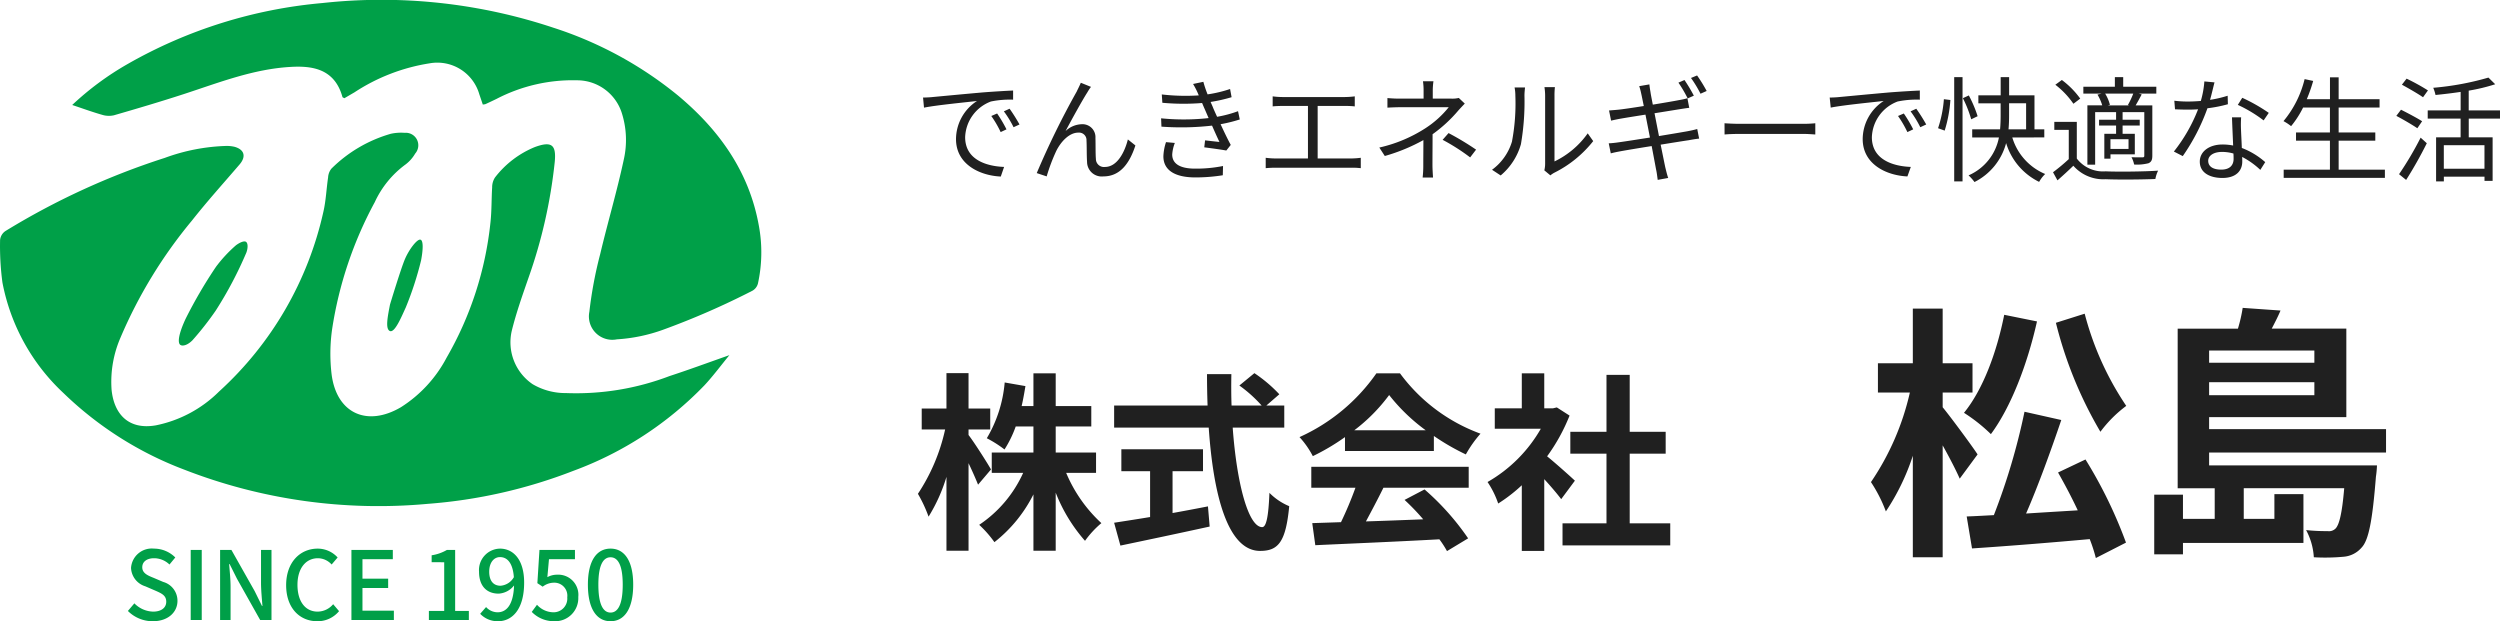
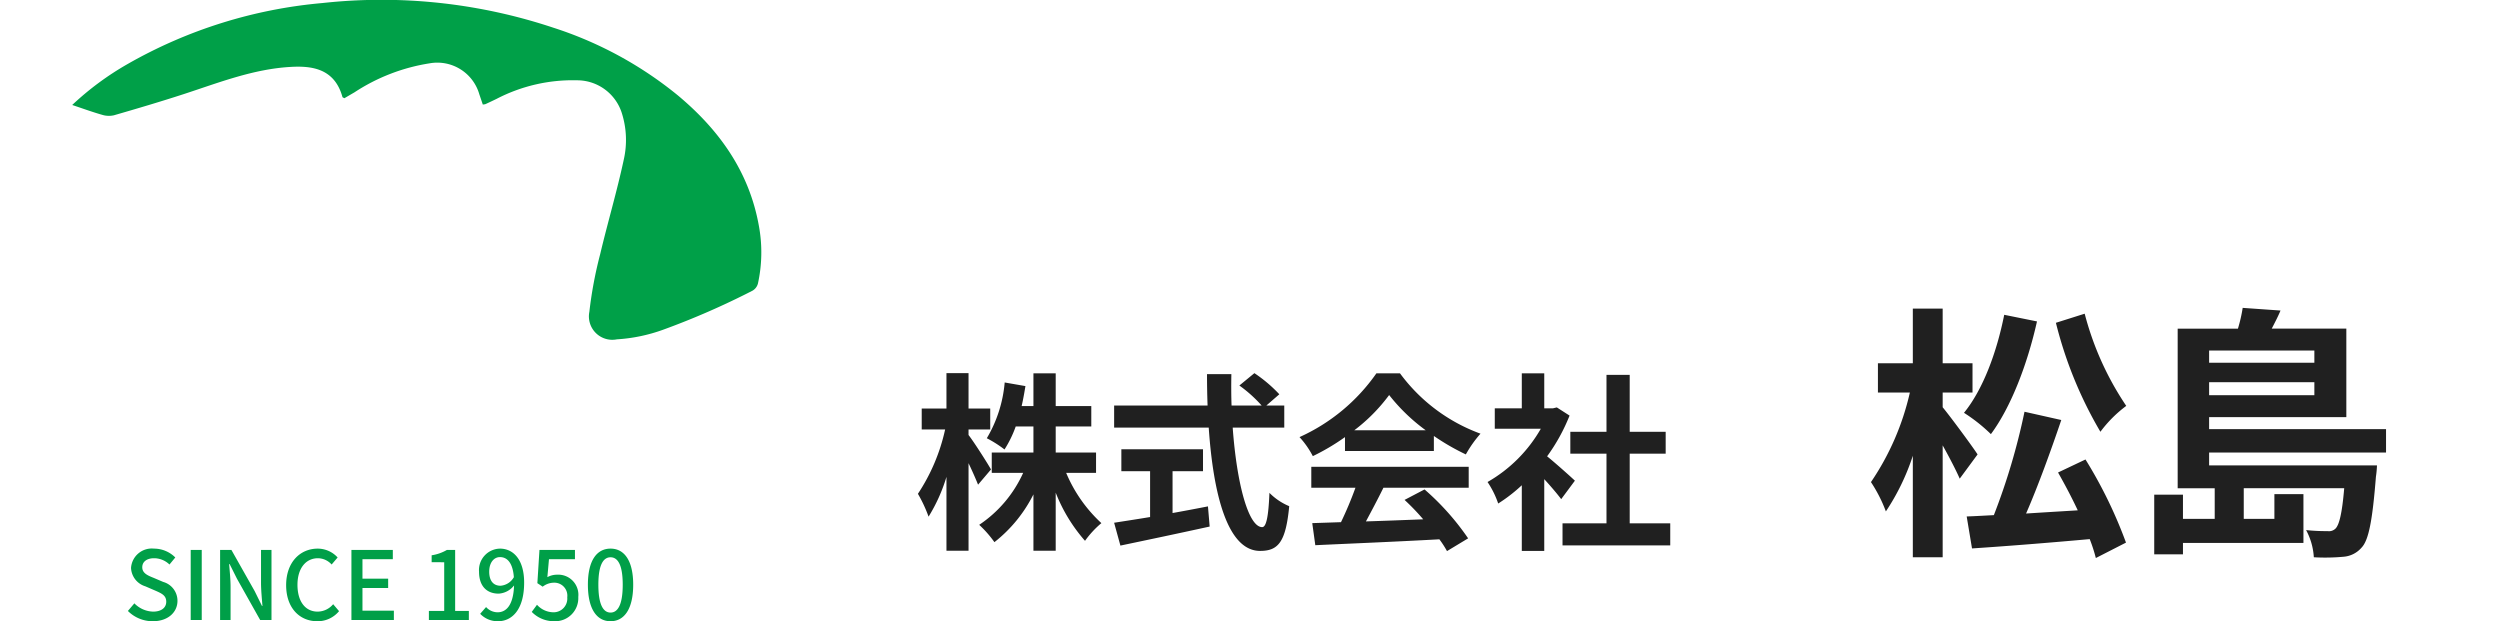
<svg xmlns="http://www.w3.org/2000/svg" width="262.716" height="65.283" viewBox="0 0 262.716 65.283">
  <g id="グループ_1463" data-name="グループ 1463" transform="translate(438 -593.847)">
    <path id="パス_778" data-name="パス 778" d="M-69.86-6.82c-.32-.58-1.78-2.88-2.36-3.62v-.58h2.28v-2.2h-2.28v-3.72h-2.32v3.72h-2.6v2.2h2.46a19.929,19.929,0,0,1-2.86,6.76,14.471,14.471,0,0,1,1.12,2.4,17.455,17.455,0,0,0,1.88-4.18V1.72h2.32v-9.2c.4.84.78,1.7,1,2.26Zm11.04.36V-8.6h-4.24v-2.74h3.74v-2.14h-3.74v-3.44H-65.4v3.44h-1.24c.16-.68.28-1.38.4-2.1l-2.18-.38A13.781,13.781,0,0,1-70.3-10.1a12.287,12.287,0,0,1,1.86,1.18,11.859,11.859,0,0,0,1.18-2.42h1.86V-8.6h-4.38v2.14h3.3A12.977,12.977,0,0,1-71.1-1,11.468,11.468,0,0,1-69.5.82,14.791,14.791,0,0,0-65.4-4.2V1.72h2.34v-6.1A17.027,17.027,0,0,0-59.98.68a10.106,10.106,0,0,1,1.72-1.86,15.136,15.136,0,0,1-3.7-5.28Zm8.04-.18h3.2v-2.3h-8.58v2.3h3.02v4.82c-1.44.24-2.76.44-3.78.6l.66,2.4c2.58-.54,6.1-1.28,9.38-2l-.18-2.12c-1.22.24-2.5.48-3.72.7Zm11.74-4.58v-2.32h-1.88l1.36-1.18a14.938,14.938,0,0,0-2.62-2.22l-1.58,1.3a14.159,14.159,0,0,1,2.34,2.1h-3.16c-.04-1.08-.04-2.2-.02-3.3h-2.56c0,1.1.02,2.22.06,3.3h-9.82v2.32h9.94C-46.5-4.18-45,1.74-41.58,1.74c1.9,0,2.7-.92,3.06-4.7a6.362,6.362,0,0,1-2.08-1.4c-.1,2.54-.34,3.6-.76,3.6-1.46,0-2.68-4.62-3.1-10.46Zm7.36.28a18.176,18.176,0,0,0,3.66-3.7,19.465,19.465,0,0,0,3.84,3.7Zm-.98,2.18h9.34v-1.58A24.168,24.168,0,0,0-19.96-8.4a12.327,12.327,0,0,1,1.54-2.18,18.3,18.3,0,0,1-8.46-6.34h-2.48a19.728,19.728,0,0,1-8.08,6.7,9.291,9.291,0,0,1,1.4,2,23.093,23.093,0,0,0,3.38-2ZM-36.2-4.9h4.64a38.407,38.407,0,0,1-1.52,3.62l-3.02.1.32,2.32c3.4-.16,8.34-.36,13.04-.62a10.6,10.6,0,0,1,.8,1.24L-19.72.42A26.9,26.9,0,0,0-24.3-4.72l-2.1,1.1a23.838,23.838,0,0,1,1.96,2.04c-2.04.08-4.1.16-6.02.22.6-1.12,1.26-2.36,1.84-3.54h8.96V-7.1H-36.2Zm27.7-.74c-.42-.4-1.96-1.78-2.92-2.56a19.412,19.412,0,0,0,2.36-4.28l-1.34-.86-.42.1h-.9v-3.68h-2.36v3.68h-2.84v2.14h4.84a15.043,15.043,0,0,1-5.6,5.6,9.533,9.533,0,0,1,1.12,2.26,16.55,16.55,0,0,0,2.48-1.92v6.9h2.36V-5.8c.68.74,1.36,1.54,1.78,2.1Zm5.76,4.48V-8.48H1.04v-2.3H-2.74v-5.98H-5.18v5.98h-3.8v2.3h3.8v7.32H-9.8V1.16H1.52V-1.16ZM42.048-22.232A42.918,42.918,0,0,0,46.724-10.78,13.142,13.142,0,0,1,49.44-13.5a31.456,31.456,0,0,1-4.368-9.688Zm-5.432-.84c-.784,3.948-2.24,7.868-4.228,10.3a17.476,17.476,0,0,1,2.828,2.24c2.1-2.828,3.836-7.336,4.844-11.844ZM33.816-8.4c-.5-.784-2.856-3.976-3.668-4.956V-14.9h3.136v-3.08H30.148v-5.74H27.012v5.74H23.344v3.08H26.7a27.528,27.528,0,0,1-4.088,9.408,15.181,15.181,0,0,1,1.568,3.08A23.75,23.75,0,0,0,27.012-8.26V2.408h3.136V-9.352c.7,1.26,1.4,2.6,1.792,3.5Zm8.456,1.9c.7,1.232,1.428,2.6,2.072,3.976-1.848.112-3.7.224-5.432.336,1.26-2.884,2.6-6.58,3.7-9.828l-3.864-.868a68.331,68.331,0,0,1-3.22,10.864c-1.064.056-2.016.112-2.856.14l.56,3.36C36.588,1.26,41.18.9,45.6.5a16.119,16.119,0,0,1,.644,1.988L49.412.868a47.727,47.727,0,0,0-4.256-8.736ZM69.208-19.32v1.288H58.148V-19.32Zm-11.06,4.7v-1.372h11.06v1.372ZM76.74-8.6V-11.06H58.148v-1.26h14.42v-9.3h-7.84c.308-.588.644-1.232.924-1.9l-3.976-.28a15.928,15.928,0,0,1-.5,2.184H54.844V-4.844h3.892v3.22H55.4V-4.172H52.38V2.1H55.4V.9H68.06V-4.228H65.008v2.6h-3.22v-3.22H72.344c-.224,2.688-.532,3.836-.9,4.228a.974.974,0,0,1-.84.28A19.964,19.964,0,0,1,68.34-.448a6.843,6.843,0,0,1,.812,2.856,21.169,21.169,0,0,0,3.136-.056A2.781,2.781,0,0,0,74.164,1.4c.756-.784,1.148-2.856,1.512-7.448a10.144,10.144,0,0,0,.112-1.2H58.148V-8.6Z" transform="translate(-264 650)" fill="#202020" />
-     <path id="パス_779" data-name="パス 779" d="M8.784-6.228l-.612.264a11.14,11.14,0,0,1,.984,1.692l.612-.288A14.243,14.243,0,0,0,8.784-6.228Zm1.308-.5-.6.276a10.688,10.688,0,0,1,1.02,1.668l.624-.288A18.126,18.126,0,0,0,10.092-6.732ZM1-7.9,1.1-6.84c1.284-.264,4.524-.576,5.568-.7A4.8,4.8,0,0,0,4.464-3.528C4.464-.876,6.972.3,9.168.4L9.516-.612c-1.932-.072-4.092-.8-4.092-3.12A4.155,4.155,0,0,1,8.136-7.488a9.847,9.847,0,0,1,2.328-.192v-.96c-.792.036-1.908.1-3.2.2-2.184.192-4.428.408-5.208.48C1.824-7.932,1.452-7.908,1-7.9ZM18.648-9.024,17.58-9.456c-.144.348-.3.636-.432.924a86,86,0,0,0-4.2,8.568l1.044.348a18.693,18.693,0,0,1,1.02-2.7c.468-.936,1.344-1.9,2.3-1.9a.785.785,0,0,1,.864.828c.036.636.012,1.56.06,2.256A1.539,1.539,0,0,0,19.956.384c1.728,0,2.736-1.332,3.36-3.252L22.524-3.5c-.312,1.26-1.092,2.892-2.412,2.892a.847.847,0,0,1-.948-.84c-.048-.576-.024-1.488-.048-2.2a1.36,1.36,0,0,0-1.4-1.452,2.576,2.576,0,0,0-1.74.72c.612-1.152,1.764-3.252,2.292-4.068A4.757,4.757,0,0,1,18.648-9.024Zm7.884,5.808a5.366,5.366,0,0,0-.276,1.488c0,1.488,1.248,2.22,3.372,2.22A18.406,18.406,0,0,0,32.5.264l.024-.972a14.272,14.272,0,0,1-2.928.276c-1.692,0-2.412-.576-2.412-1.488a4.065,4.065,0,0,1,.276-1.212ZM34.1-6.468a12.393,12.393,0,0,1-2.2.588c-.2-.444-.372-.816-.468-1.068l-.216-.492a16.414,16.414,0,0,0,2.208-.5L33.264-8.8a13.376,13.376,0,0,1-2.364.564,12.206,12.206,0,0,1-.444-1.32l-1.08.228a8.565,8.565,0,0,1,.444.84c.048.108.1.228.156.36a21.609,21.609,0,0,1-3.888-.1l.06.876a24.368,24.368,0,0,0,4.176.024c.084.192.168.408.264.612l.42.972a23.723,23.723,0,0,1-4.992.024l.036.876a28.568,28.568,0,0,0,5.316-.108c.276.624.552,1.248.78,1.716-.372-.036-.936-.1-1.512-.168l-.084.732c.756.1,1.716.228,2.316.336l.468-.588C33-3.54,32.616-4.344,32.268-5.1a15.829,15.829,0,0,0,2.016-.5ZM42.468-1.5V-7.02h2.88a9.232,9.232,0,0,1,1.02.048V-8.028a8.491,8.491,0,0,1-1.02.072h-6.6a7.947,7.947,0,0,1-1.008-.072v1.056c.3-.036.78-.048,1.008-.048h2.7V-1.5H38.064a8.221,8.221,0,0,1-1.056-.072V-.48c.372-.036.732-.048,1.056-.048H46a7.526,7.526,0,0,1,1,.048V-1.572A8.441,8.441,0,0,1,46-1.5ZM57.3-7.86a2.889,2.889,0,0,1-.756.072h-1.98v-.768a7.068,7.068,0,0,1,.072-1.056h-1.1A7.068,7.068,0,0,1,53.6-8.556v.768H51.252a14.242,14.242,0,0,1-1.452-.06V-6.84c.36-.024,1.044-.048,1.464-.048h4.98a10.311,10.311,0,0,1-2.436,2.2,14.979,14.979,0,0,1-4.86,2.04l.576.888A19.054,19.054,0,0,0,53.58-3.432c0,.816-.012,1.92-.012,2.616A11.228,11.228,0,0,1,53.5.5h1.092c-.024-.372-.06-.9-.06-1.32,0-.8.012-2.244.012-3.228a14.757,14.757,0,0,0,2.712-2.5c.192-.216.456-.492.672-.72Zm-1.7,4.4a21.054,21.054,0,0,1,2.892,1.848l.624-.816a29.322,29.322,0,0,0-2.892-1.74Zm6.1,3.744A6.62,6.62,0,0,0,63.828-3,26.25,26.25,0,0,0,64.2-8.1c0-.36.048-.72.06-.864h-1.1a4.421,4.421,0,0,1,.084.876,21.476,21.476,0,0,1-.36,4.824A5.7,5.7,0,0,1,60.792-.312ZM66.924.276A2.4,2.4,0,0,1,67.332,0a12.07,12.07,0,0,0,4.092-3.324l-.576-.816a9.1,9.1,0,0,1-3.492,2.952V-8.112A7.63,7.63,0,0,1,67.4-9H66.3a5.87,5.87,0,0,1,.072.888V-.924a2.857,2.857,0,0,1-.084.672ZM82-8.1a17.007,17.007,0,0,0-.984-1.644l-.636.276a13.572,13.572,0,0,1,.972,1.656ZM77.868-6.252,80.652-6.7c.324-.048.684-.108.864-.12l-.192-1.008a8.246,8.246,0,0,1-.864.192c-.5.1-1.608.288-2.772.48-.132-.684-.228-1.164-.24-1.3-.048-.264-.1-.612-.12-.828L76.26-9.1a6.691,6.691,0,0,1,.216.816c.036.144.132.624.264,1.272-1.128.18-2.184.336-2.652.384-.372.036-.7.06-1,.084l.216,1.068c.264-.06.576-.132.96-.2.468-.084,1.512-.252,2.652-.432L77.388-3.7c-1.368.216-2.676.42-3.276.5-.312.048-.768.1-1.056.108l.216,1.056c.264-.072.6-.144,1.056-.228.588-.108,1.872-.324,3.24-.54.228,1.188.408,2.16.456,2.424.084.348.12.72.18,1.128l1.1-.2c-.12-.348-.216-.756-.3-1.1-.06-.264-.252-1.236-.492-2.4,1.188-.192,2.3-.372,2.964-.468.444-.084.828-.144,1.08-.168l-.2-1.008c-.252.072-.6.156-1.056.24-.6.108-1.752.3-2.964.5ZM81.7-9.96a12.615,12.615,0,0,1,1,1.656l.648-.288a15.782,15.782,0,0,0-1.008-1.632Zm3.528,5.94c.372-.036,1.008-.06,1.668-.06H93.48c.54,0,1.044.048,1.284.06V-5.2c-.264.024-.7.06-1.3.06H86.892c-.672,0-1.308-.036-1.668-.06Zm18.84-2.208-.612.264a11.14,11.14,0,0,1,.984,1.692l.612-.288A14.243,14.243,0,0,0,104.064-6.228Zm1.308-.5-.6.276a10.689,10.689,0,0,1,1.02,1.668l.624-.288A18.128,18.128,0,0,0,105.372-6.732ZM96.276-7.9l.108,1.056c1.284-.264,4.524-.576,5.568-.7a4.8,4.8,0,0,0-2.208,4.008c0,2.652,2.508,3.828,4.7,3.924L104.8-.612c-1.932-.072-4.092-.8-4.092-3.12a4.155,4.155,0,0,1,2.712-3.756,9.846,9.846,0,0,1,2.328-.192v-.96c-.792.036-1.908.1-3.2.2-2.184.192-4.428.408-5.208.48C97.1-7.932,96.732-7.908,96.276-7.9ZM108.36-4.428a14.117,14.117,0,0,0,.6-3.216l-.684-.084a12.476,12.476,0,0,1-.612,3.048Zm1,5.34h.876V-10.044h-.876Zm2.46-6.852a12.525,12.525,0,0,0-.924-2.184l-.624.288a12.43,12.43,0,0,1,.876,2.22ZM115.128-7.3h1.788V-4.56h-1.848c.048-.516.06-1.02.06-1.5Zm3.7,3.588V-4.56h-1.032V-8.136h-2.664v-1.908h-.888v1.908H111.9v.84h2.34V-6.06c0,.48-.012.984-.06,1.5h-2.928v.852h2.808A5.459,5.459,0,0,1,110.868.276a4.733,4.733,0,0,1,.624.7,6.409,6.409,0,0,0,3.324-4.092A6.7,6.7,0,0,0,118.284.96a3.618,3.618,0,0,1,.636-.828,6.042,6.042,0,0,1-3.456-3.84ZM127.74-7.08h-2.232l.216-.06a4.235,4.235,0,0,0-.5-1.176h2.952a8.508,8.508,0,0,1-.564,1.2ZM127.68-2.5h-1.9V-3.528h1.9Zm-3.264-5.712a4.934,4.934,0,0,1,.5,1.128h-1.56V-.852h.816v-5.52h2.2v.8h-1.788v.612h1.788v.864h-1.236v2.616h.648v-.456h2.556v-2.16h-1.284v-.864h1.8v-.612h-1.8v-.8h2.28V-1.8c0,.132-.036.18-.18.18s-.624.012-1.164-.012a2.822,2.822,0,0,1,.276.768A4.838,4.838,0,0,0,129.78-1c.312-.144.4-.372.4-.8V-7.08h-1.752c.192-.324.42-.744.636-1.152l-.312-.084H130.6v-.72h-3.48v-1.008h-.876v1.008h-3.312v.72h1.908Zm-1.812.42a8.971,8.971,0,0,0-1.932-1.956l-.684.5a8.865,8.865,0,0,1,1.9,2Zm-.36,2.448H119.88v.84H121.4v3.072a19.752,19.752,0,0,1-1.656,1.38l.468.852c.588-.516,1.14-1.02,1.668-1.536a4.188,4.188,0,0,0,3.4,1.416c1.344.06,3.876.036,5.22-.024a3.266,3.266,0,0,1,.288-.876c-1.44.1-4.2.132-5.52.072a3.473,3.473,0,0,1-3.024-1.344Zm20.172-.948a17.972,17.972,0,0,0-2.784-1.584l-.468.744A14.274,14.274,0,0,1,141.876-5.5Zm-4.32-1.8a12.152,12.152,0,0,1-1.848.432c.192-.684.348-1.4.468-1.836l-1.068-.1a9.741,9.741,0,0,1-.372,2.052c-.456.036-.9.06-1.32.06a11.193,11.193,0,0,1-1.464-.084l.072.9c.444.024.936.036,1.38.036q.522,0,1.044-.036a17.046,17.046,0,0,1-2.544,4.44l.936.48a21.353,21.353,0,0,0,2.592-5.028A14.137,14.137,0,0,0,138.12-7.2Zm.624,6.636c0,.588-.324,1.128-1.3,1.128-.924,0-1.368-.372-1.368-.924s.576-.936,1.452-.936a4.327,4.327,0,0,1,1.2.168C138.72-1.8,138.72-1.608,138.72-1.452Zm-.168-4.368c.024.828.084,1.992.12,2.964a5.624,5.624,0,0,0-1.128-.108c-1.344,0-2.376.708-2.376,1.8,0,1.176,1.068,1.716,2.376,1.716,1.464,0,2.088-.78,2.088-1.728,0-.132,0-.3-.012-.48A8.267,8.267,0,0,1,141.528-.3l.516-.816a8.02,8.02,0,0,0-2.46-1.488c-.024-.72-.072-1.5-.084-1.932a11.561,11.561,0,0,1,.012-1.284Zm11.208,5.5V-3.372h3.852v-.864H149.76V-6.852h4.3v-.876h-4.3v-2.3h-.912v2.3h-2.436a16.473,16.473,0,0,0,.672-1.92l-.9-.192a10.939,10.939,0,0,1-2.22,4.416,5.181,5.181,0,0,1,.8.528,10.179,10.179,0,0,0,1.26-1.956h2.82v2.616h-3.564v.864h3.564V-.324h-4.86V.54H154.62V-.324Zm9.384-8.328A21.928,21.928,0,0,0,156.9-9.888l-.492.636c.732.4,1.728.972,2.22,1.32Zm-.612,3.24c-.528-.336-1.524-.864-2.22-1.212l-.492.648c.732.384,1.716.96,2.208,1.3ZM156.852.756A43.538,43.538,0,0,0,159.024-3.1l-.648-.588a34.655,34.655,0,0,1-2.268,3.84ZM165.084-.42h-4.272V-2.892h4.272Zm1.632-5.268v-.864h-3.288V-8.628a19.38,19.38,0,0,0,2.784-.672L165.5-10A29.51,29.51,0,0,1,159.7-8.928a4.257,4.257,0,0,1,.24.756c.852-.084,1.764-.192,2.64-.324v1.944H159.12v.864h3.456V-3.72H160V.912h.816v-.5h4.272V.852h.852V-3.72h-2.508V-5.688Z" transform="translate(-342 612)" fill="#202020" />
    <path id="パス_777" data-name="パス 777" d="M-23.94.13c1.61,0,2.59-.96,2.59-2.14A2.055,2.055,0,0,0-22.85-4l-1.01-.43c-.6-.24-1.19-.48-1.19-1.11,0-.59.49-.95,1.24-.95a2.344,2.344,0,0,1,1.62.66l.61-.74a3.153,3.153,0,0,0-2.23-.93,2.187,2.187,0,0,0-2.42,2.03,2.117,2.117,0,0,0,1.5,1.93l1.02.44c.68.3,1.18.51,1.18,1.18,0,.62-.5,1.04-1.39,1.04a2.853,2.853,0,0,1-1.96-.87l-.68.8A3.672,3.672,0,0,0-23.94.13ZM-19.96,0h1.16V-7.36h-1.16Zm3.09,0h1.1V-3.47c0-.8-.09-1.65-.15-2.41h.05l.77,1.54L-12.66,0h1.19V-7.36h-1.1v3.43c0,.8.09,1.69.15,2.45h-.05l-.77-1.56-2.44-4.32h-1.19ZM-6.66.13A2.906,2.906,0,0,0-4.37-.93l-.62-.73a2.145,2.145,0,0,1-1.63.78c-1.3,0-2.12-1.07-2.12-2.82,0-1.73.88-2.79,2.15-2.79a1.958,1.958,0,0,1,1.44.66l.63-.74A2.836,2.836,0,0,0-6.61-7.5c-1.86,0-3.32,1.44-3.32,3.84S-8.51.13-6.66.13ZM-3.07,0H1.39V-.98h-3.3V-3.36H.79v-.98h-2.7V-6.39H1.28v-.97H-3.07ZM5.07,0h4.2V-.95H7.83V-7.36H6.96a4.521,4.521,0,0,1-1.6.56v.73H6.68V-.95H5.07ZM12.6-3.6c-.77,0-1.19-.54-1.19-1.48,0-.96.5-1.53,1.13-1.53.8,0,1.35.66,1.46,2.11A1.765,1.765,0,0,1,12.6-3.6ZM10.46-.65a2.526,2.526,0,0,0,1.88.78c1.42,0,2.74-1.16,2.74-4.06,0-2.43-1.14-3.57-2.55-3.57a2.251,2.251,0,0,0-2.19,2.42c0,1.54.83,2.31,2.06,2.31a2.213,2.213,0,0,0,1.62-.86c-.07,2.1-.84,2.82-1.73,2.82a1.641,1.641,0,0,1-1.21-.55Zm7.83.78a2.428,2.428,0,0,0,2.48-2.55,2.117,2.117,0,0,0-2.24-2.34,2.075,2.075,0,0,0-1.01.26l.17-1.89h2.73v-.97H16.69l-.22,3.49.56.37a1.936,1.936,0,0,1,1.18-.42,1.365,1.365,0,0,1,1.4,1.54A1.438,1.438,0,0,1,18.15-.81a2.355,2.355,0,0,1-1.72-.79l-.55.75A3.257,3.257,0,0,0,18.29.13Zm5.87,0c1.44,0,2.38-1.28,2.38-3.84,0-2.54-.94-3.79-2.38-3.79s-2.38,1.24-2.38,3.79S22.71.13,24.16.13Zm0-.91c-.75,0-1.28-.8-1.28-2.93,0-2.11.53-2.88,1.28-2.88s1.28.77,1.28,2.88C25.44-1.58,24.91-.78,24.16-.78Z" transform="translate(-398 659)" fill="#009f48" />
    <g id="グループ_1462" data-name="グループ 1462" transform="translate(-617.031 353.643)">
      <g id="グループ_1459" data-name="グループ 1459" transform="translate(179.031 240.204)">
-         <path id="パス_773" data-name="パス 773" d="M255.681,305.054c-.93,1.132-1.711,2.191-2.6,3.147a36.76,36.76,0,0,1-13.8,9.011,53.2,53.2,0,0,1-15.309,3.469,56.277,56.277,0,0,1-25.606-3.606,37,37,0,0,1-12.647-8.02,21.347,21.347,0,0,1-6.433-11.638,28.928,28.928,0,0,1-.247-4.454,1.282,1.282,0,0,1,.564-.951,77.189,77.189,0,0,1,16.728-7.682,20.463,20.463,0,0,1,6.48-1.261,3.608,3.608,0,0,1,.851.087c1.055.286,1.259,1.025.546,1.858-1.678,1.96-3.412,3.877-5.008,5.9a49.56,49.56,0,0,0-7.507,12.3,11.669,11.669,0,0,0-.938,5.463c.243,2.5,1.717,4.252,4.628,3.759a13.063,13.063,0,0,0,6.668-3.559,36.11,36.11,0,0,0,10.969-18.917c.268-1.166.31-2.382.489-3.571a1.62,1.62,0,0,1,.345-.929,14.531,14.531,0,0,1,6.243-3.668,4.965,4.965,0,0,1,1.453-.1,1.315,1.315,0,0,1,1.113,2.176,3.867,3.867,0,0,1-1.016,1.149,10.174,10.174,0,0,0-3.231,3.957,40.877,40.877,0,0,0-4.478,13.313,18.187,18.187,0,0,0-.059,4.788c.522,4.094,3.718,5.549,7.289,3.447a13.72,13.72,0,0,0,4.793-5.2,35.79,35.79,0,0,0,4.611-14.218c.134-1.221.1-2.461.178-3.689a1.867,1.867,0,0,1,.3-1.034,10.117,10.117,0,0,1,4.2-3.2c1.755-.637,2.258-.243,2.074,1.6a52.966,52.966,0,0,1-2.752,12.137c-.638,1.839-1.293,3.684-1.759,5.57a5.32,5.32,0,0,0,2.189,5.617,6.787,6.787,0,0,0,3.5.934,27.577,27.577,0,0,0,10.889-1.787C251.413,306.592,253.426,305.849,255.681,305.054Z" transform="translate(-179.031 -267.733)" fill="#00a048" />
        <path id="パス_774" data-name="パス 774" d="M244.727,251.189c-.129-.381-.245-.731-.366-1.08a4.593,4.593,0,0,0-5.218-3.251,20,20,0,0,0-7.893,3.044c-.367.215-.734.428-1.071.624-.113-.068-.193-.088-.2-.127-.835-3.026-3.259-3.291-5.469-3.162-3.9.226-7.493,1.642-11.148,2.836-2.453.8-4.93,1.533-7.409,2.249a2.4,2.4,0,0,1-1.252-.06c-1.014-.289-2.007-.653-3.122-1.025a30.685,30.685,0,0,1,5.816-4.3,50.112,50.112,0,0,1,20.472-6.413,57.108,57.108,0,0,1,24.3,2.6,40.009,40.009,0,0,1,13.091,7.131c4.328,3.619,7.466,8,8.482,13.681a15.3,15.3,0,0,1-.1,6.064,1.218,1.218,0,0,1-.58.756,81.8,81.8,0,0,1-9.39,4.1,17.356,17.356,0,0,1-4.85,1.008,2.459,2.459,0,0,1-2.894-2.894,43.161,43.161,0,0,1,1.138-6.062c.787-3.318,1.763-6.592,2.477-9.924a9.321,9.321,0,0,0-.217-4.936,4.929,4.929,0,0,0-4.678-3.406,17.361,17.361,0,0,0-8.469,1.951c-.387.19-.777.372-1.168.552A1.358,1.358,0,0,1,244.727,251.189Z" transform="translate(-193.992 -240.204)" fill="#00a048" />
      </g>
-       <path id="パス_775" data-name="パス 775" d="M235.6,323.788a48.883,48.883,0,0,1,3.217-5.51,14.487,14.487,0,0,1,2.093-2.25c.383-.285.843-.491,1.047-.362s.23.595.051,1.112a40.921,40.921,0,0,1-3.217,6.1,32.17,32.17,0,0,1-2.451,3.13c-.536.543-1.047.647-1.277.491S234.734,325.677,235.6,323.788Z" transform="translate(-37.079 -50.051)" fill="#00a048" />
-       <path id="パス_776" data-name="パス 776" d="M300.283,321.885s1.132-3.746,1.568-4.772,1.263-2.1,1.611-2.052.3,1.07.087,2.185a34.471,34.471,0,0,1-1.611,4.95c-.435.937-1.176,2.765-1.7,2.453C299.8,324.388,300.021,323.223,300.283,321.885Z" transform="translate(-80.269 -49.675)" fill="#00a048" />
    </g>
  </g>
</svg>